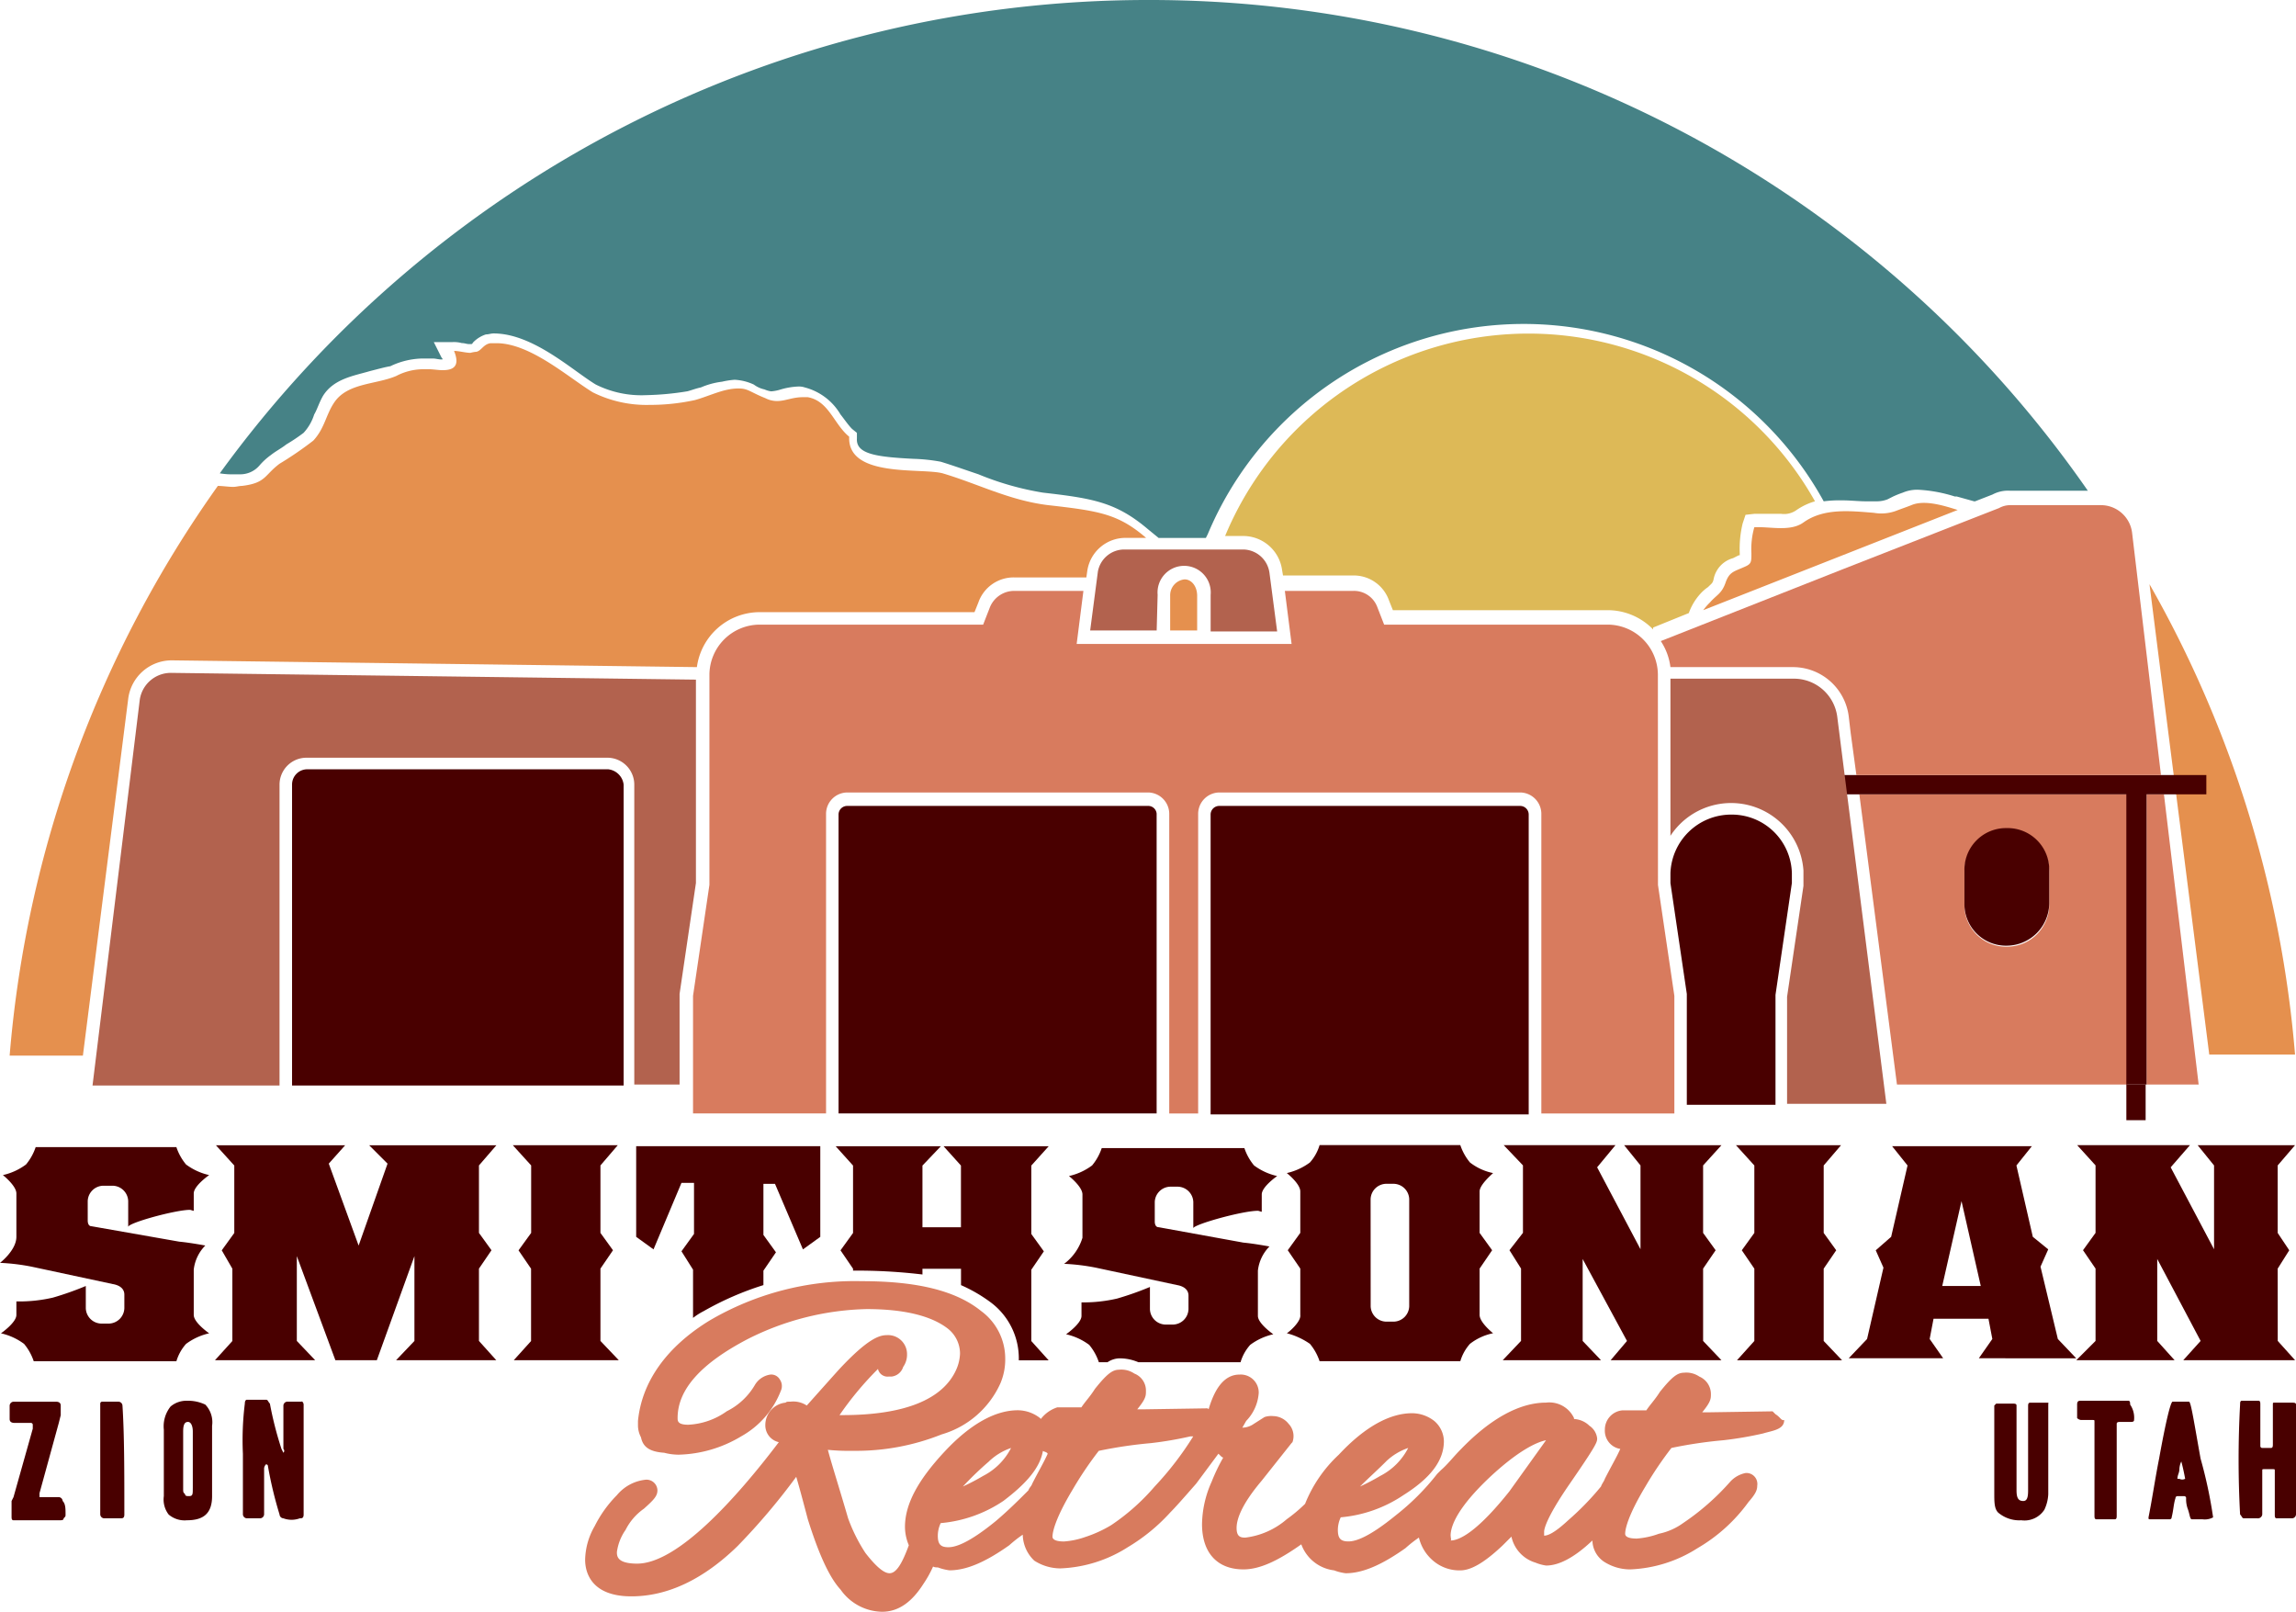
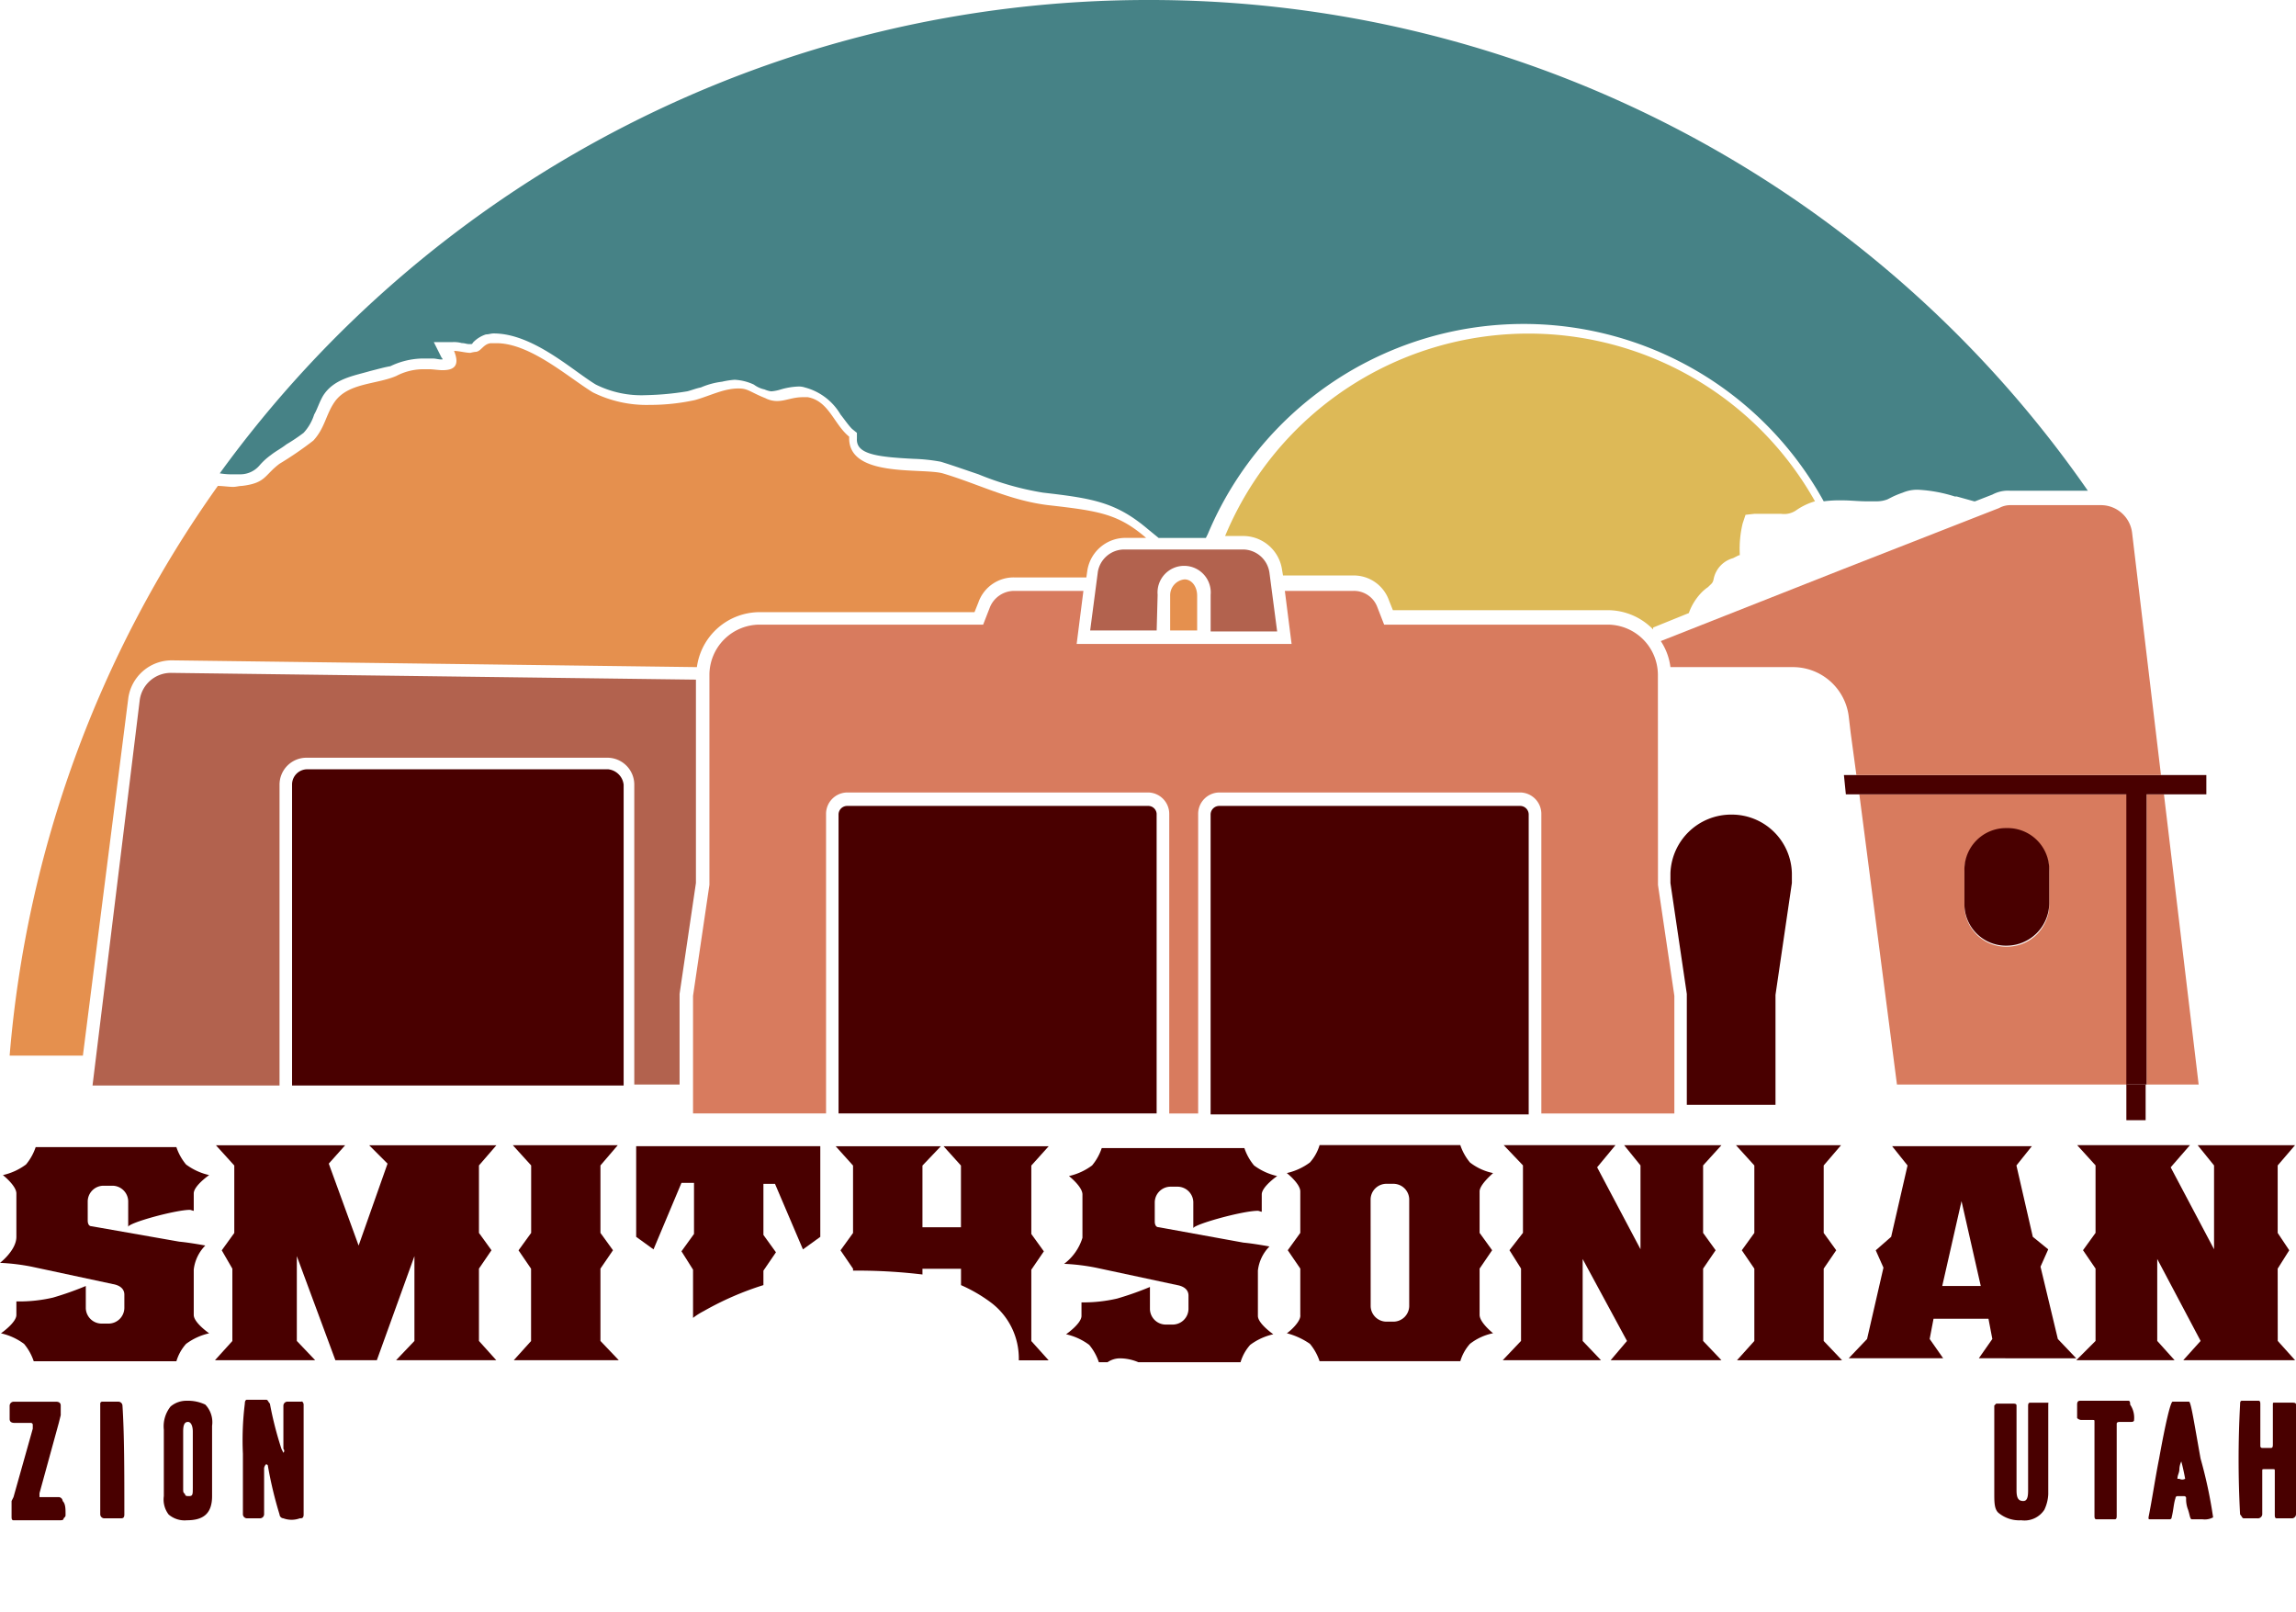
<svg xmlns="http://www.w3.org/2000/svg" width="200" height="140.386" viewBox="0 0 200 140.386">
  <g transform="translate(-4.7 -5.5)">
-     <path d="M227.7,66.1l.924,7.3h0l4.282,33.669h7.473A99.207,99.207,0,0,0,227.7,66.1Z" transform="translate(-35.762 -9.718)" fill="#e5904e" />
-     <path d="M169.094,149.987l-.252-.252-5.458.084h-.672c.756-.924.756-1.175.756-1.6a1.655,1.655,0,0,0-1.008-1.511,2.019,2.019,0,0,0-1.343-.336c-.588,0-1.092.42-2.1,1.679-.42.672-.84,1.092-1.175,1.6h-2.1a1.68,1.68,0,0,0-1.511,1.679,1.6,1.6,0,0,0,1.343,1.679c-.336.756-.84,1.6-1.343,2.6-.084.252-.252.42-.336.672a24.254,24.254,0,0,1-2.855,2.939c-1.175,1.092-1.763,1.343-2.1,1.343v-.336c0-.336.336-1.427,2.183-4.114,2.435-3.526,2.435-3.694,2.435-4.03a1.534,1.534,0,0,0-.672-1.092,2.078,2.078,0,0,0-1.343-.588v-.084a2.381,2.381,0,0,0-2.435-1.343c-2.267,0-4.786,1.343-7.389,4.03-.672.672-1.175,1.343-1.763,1.847l-.336.336a20.986,20.986,0,0,1-3.61,3.61c-2.267,1.847-3.442,2.267-4.114,2.267s-.924-.252-.924-1.008a2.585,2.585,0,0,1,.252-1.092,11.569,11.569,0,0,0,5.458-1.931c2.267-1.427,3.526-2.939,3.526-4.7a2.363,2.363,0,0,0-.84-1.763,3.17,3.17,0,0,0-1.931-.672c-1.931,0-4.114,1.175-6.381,3.61a11.847,11.847,0,0,0-2.939,4.282,13.4,13.4,0,0,1-1.6,1.343,6.742,6.742,0,0,1-3.61,1.6c-.42,0-.756-.084-.756-.84,0-.672.336-1.931,2.183-4.114l2.6-3.275.084-.084a1.557,1.557,0,0,0-.336-1.6,1.753,1.753,0,0,0-1.343-.672,1.864,1.864,0,0,0-.756.084l-.924.588a1.788,1.788,0,0,1-1.008.336l.336-.588a3.879,3.879,0,0,0,1.092-2.435,1.566,1.566,0,0,0-1.679-1.6c-1.511,0-2.267,1.6-2.687,3.023l-.084-.084-5.458.084h-.672c.756-.924.756-1.175.756-1.6a1.586,1.586,0,0,0-1.008-1.511,2.019,2.019,0,0,0-1.343-.336c-.588,0-1.092.42-2.1,1.679-.42.672-.84,1.092-1.175,1.6h-2.1a2.944,2.944,0,0,0-1.427,1.008l-.084-.084a3.17,3.17,0,0,0-1.931-.672c-1.931,0-4.114,1.175-6.381,3.61s-3.442,4.534-3.442,6.549a4.18,4.18,0,0,0,.336,1.6c-.588,1.6-1.092,2.435-1.679,2.435-.336,0-.924-.252-2.1-1.763a14.5,14.5,0,0,1-1.511-3.023c-.756-2.6-1.427-4.7-1.763-5.961a18.26,18.26,0,0,0,2.183.084,20.037,20.037,0,0,0,7.725-1.427,8.087,8.087,0,0,0,5.122-4.45,5.293,5.293,0,0,0,.42-2.183,5.129,5.129,0,0,0-2.1-4.114c-2.183-1.763-5.542-2.6-10.411-2.6a24.959,24.959,0,0,0-13.266,3.442c-3.694,2.267-5.877,5.29-6.213,8.732v.42A2.236,2.236,0,0,0,70.27,152c.168.84.756,1.259,2.015,1.343a5.082,5.082,0,0,0,1.259.168,11.057,11.057,0,0,0,5.458-1.6,7.717,7.717,0,0,0,3.442-3.946,1,1,0,0,0-.084-1.008.853.853,0,0,0-.84-.42,1.881,1.881,0,0,0-1.343.924,5.85,5.85,0,0,1-2.435,2.267,6.257,6.257,0,0,1-3.359,1.175c-.924,0-.924-.336-.924-.588,0-2.519,2.1-4.786,6.129-6.885a24.08,24.08,0,0,1,10.327-2.6c3.275,0,5.626.588,7.053,1.679a2.777,2.777,0,0,1,1.092,2.183,3.768,3.768,0,0,1-.336,1.427c-1.175,2.6-4.534,3.946-9.908,3.946h-.252a28.211,28.211,0,0,1,3.359-4.03c0,.084,0,.084.084.252a.853.853,0,0,0,.84.42H92.1a1.2,1.2,0,0,0,1.008-.84,1.847,1.847,0,0,0,.336-1.092A1.654,1.654,0,0,0,91.68,143.1c-.672,0-1.679.336-4.114,2.939,0,0-.084.084-2.855,3.191a2.135,2.135,0,0,0-1.427-.336c-.252,0-.336,0-.42.084A1.959,1.959,0,0,0,81.1,150.91a1.5,1.5,0,0,0,1.175,1.511C78.582,157.292,73.46,163,69.934,163c-1.763,0-1.763-.672-1.763-1.008a4.356,4.356,0,0,1,.756-1.931,5,5,0,0,1,1.6-1.847c.84-.756,1.175-1.092,1.175-1.6a.951.951,0,0,0-1.008-.924,3.749,3.749,0,0,0-2.519,1.343,10.445,10.445,0,0,0-1.931,2.687,6.06,6.06,0,0,0-.84,2.939c0,1.175.588,3.191,4.03,3.191,3.191,0,6.3-1.511,9.236-4.366a56.953,56.953,0,0,0,5.122-6.045c.252.84.588,2.1,1.008,3.694.924,2.939,1.847,5.038,2.855,6.129a4.51,4.51,0,0,0,3.61,1.931c1.427,0,2.6-.84,3.61-2.435a9.375,9.375,0,0,0,.84-1.511c.084.084.336.084.42.084a4.428,4.428,0,0,0,1.008.252c1.511,0,3.191-.756,5.206-2.183a11.289,11.289,0,0,1,1.175-.924,3.193,3.193,0,0,0,1.008,2.267,4.223,4.223,0,0,0,2.267.672,11.716,11.716,0,0,0,5.877-1.847,16.158,16.158,0,0,0,3.694-3.023c.42-.42,1.092-1.175,2.267-2.519l1.931-2.6c.252.252.336.336.42.336a16.151,16.151,0,0,0-1.008,2.1,9.3,9.3,0,0,0-.84,3.694c0,2.519,1.343,3.946,3.61,3.946,1.427,0,3.023-.756,5.038-2.183a3.479,3.479,0,0,0,2.855,2.267,4.428,4.428,0,0,0,1.008.252c1.511,0,3.191-.756,5.206-2.183a11.289,11.289,0,0,1,1.175-.924,3.8,3.8,0,0,0,1.343,2.1,3.507,3.507,0,0,0,2.267.756c.924,0,2.1-.672,3.694-2.183l.756-.756a3.029,3.029,0,0,0,2.1,2.267,3.785,3.785,0,0,0,.924.252c1.092,0,2.435-.672,4.03-2.183a2.277,2.277,0,0,0,1.008,1.847,4.223,4.223,0,0,0,2.267.672,11.716,11.716,0,0,0,5.877-1.847,14.421,14.421,0,0,0,4.45-4.03c.588-.672.756-1.008.756-1.427a.953.953,0,0,0-1.008-1.092,2.457,2.457,0,0,0-1.343.756,21.347,21.347,0,0,1-4.114,3.61,5.5,5.5,0,0,1-2.1.924,7.07,7.07,0,0,1-1.931.42c-1.008,0-1.008-.336-1.008-.42,0-.42.252-1.6,1.763-4.114a31.118,31.118,0,0,1,2.267-3.359,39.063,39.063,0,0,1,4.534-.672,31.174,31.174,0,0,0,3.442-.588c.84-.252,1.847-.336,1.847-1.175C169.6,150.575,169.514,150.239,169.094,149.987Zm-28.3,10.579c0-.84.588-2.435,3.442-5.122,2.435-2.267,4.03-3.023,4.87-3.191l-3.191,4.45c-2.939,3.694-4.45,4.282-5.122,4.282C140.883,160.9,140.8,160.818,140.8,160.566Zm-5.626-6.465a5.251,5.251,0,0,1,1.931-1.175,5.593,5.593,0,0,1-2.435,2.435,19.163,19.163,0,0,1-1.763.924C133.662,155.528,134.418,154.857,135.173,154.1Zm-34.593,0a5.251,5.251,0,0,1,1.931-1.175,5.593,5.593,0,0,1-2.435,2.435,19.164,19.164,0,0,1-1.763.924A28.34,28.34,0,0,1,100.581,154.1Zm8.48,6.549a7.07,7.07,0,0,1-1.931.42c-1.008,0-1.008-.336-1.008-.42,0-.42.252-1.6,1.763-4.114a31.114,31.114,0,0,1,2.267-3.359,39.059,39.059,0,0,1,4.534-.672,31.174,31.174,0,0,0,3.442-.588h.252a27.771,27.771,0,0,1-3.359,4.366,18.719,18.719,0,0,1-3.778,3.359A10.833,10.833,0,0,1,109.061,160.65Zm-3.778-7.473c.084.084.336.084.42.252-.336.756-.84,1.6-1.343,2.6-.084.252-.252.336-.336.588-.84.84-1.763,1.763-2.855,2.687-2.267,1.847-3.442,2.267-4.114,2.267s-.924-.252-.924-1.008a2.585,2.585,0,0,1,.252-1.092,11.569,11.569,0,0,0,5.458-1.931C103.939,155.948,105.031,154.6,105.282,153.177Z" transform="translate(-9.734 -21.313)" fill="#d87b5e" />
    <path d="M10.57,160.724c0,.168,0,.168-.168.336,0,.168-.168.168-.336.168H6.036c-.168,0-.168-.168-.168-.336v-1.343l.168-.336,1.679-5.961v-.336a.164.164,0,0,0-.168-.168H6.12c-.336,0-.42-.168-.42-.336v-1.175a.361.361,0,0,1,.336-.336H9.73c.336,0,.42.168.42.336v.84l-.168.672L8.3,158.876v.336H9.982a.361.361,0,0,1,.336.336C10.57,159.8,10.57,160.22,10.57,160.724Z" transform="translate(-0.16 -23.318)" fill="#490000" />
    <path d="M17.2,160.724c0,.336-.168.336-.336.336H15.436a.361.361,0,0,1-.336-.336v-9.656a.164.164,0,0,1,.168-.168H16.7a.361.361,0,0,1,.336.336C17.2,153.755,17.2,156.945,17.2,160.724Z" transform="translate(-1.668 -23.318)" fill="#490000" />
    <path d="M25.9,159.112c0,1.511-.756,2.1-2.183,2.1a2.138,2.138,0,0,1-1.6-.5,2.141,2.141,0,0,1-.42-1.6v-5.793a2.759,2.759,0,0,1,.588-2.015,2.119,2.119,0,0,1,1.427-.5,3.476,3.476,0,0,1,1.6.336,2.22,2.22,0,0,1,.588,1.847C25.9,153.067,25.9,159.112,25.9,159.112Zm-1.679-.672v-4.954c0-.5-.168-.84-.42-.84-.336,0-.42.336-.42.84v4.954c0,.336,0,.336.168.5,0,.168.168.168.336.168C24.219,159.112,24.219,158.944,24.219,158.441Z" transform="translate(-2.726 -23.302)" fill="#490000" />
    <path d="M35.19,151.12v9.572c0,.336-.168.336-.336.336a2.081,2.081,0,0,1-1.427,0,.361.361,0,0,1-.336-.336,34.466,34.466,0,0,1-1.008-4.2.164.164,0,0,0-.168-.168.586.586,0,0,0-.168.336v4.03a.361.361,0,0,1-.336.336H30.236a.361.361,0,0,1-.336-.336V155.4a25.762,25.762,0,0,1,.168-4.366c0-.336.168-.336.168-.336h1.679c.168,0,.168.168.336.336a30.638,30.638,0,0,0,1.008,3.946l.168.336a.233.233,0,0,0,0-.336V151.2a.361.361,0,0,1,.336-.336h1.259C35.022,150.784,35.19,150.952,35.19,151.12Z" transform="translate(-4.041 -23.286)" fill="#490000" />
    <path d="M216.3,151.155v7.809a3.52,3.52,0,0,1-.336,1.343,2.063,2.063,0,0,1-2.015.924,2.839,2.839,0,0,1-2.015-.672c-.336-.336-.336-.924-.336-1.679v-7.641l.168-.168H213.2c.168,0,.336,0,.336.168v7.389c0,.672.168.924.588.924.336,0,.42-.336.42-.924v-7.3c0-.168,0-.336.168-.336h1.6Z" transform="translate(-33.18 -23.32)" fill="#490000" />
    <path d="M225.154,152.479c0,.168-.168.168-.336.168h-.84c-.168,0-.336,0-.336.168v7.976c0,.168,0,.336-.168.336h-1.6c-.168,0-.168-.168-.168-.336v-8.144c0-.168,0-.168-.168-.168h-1.008a.586.586,0,0,1-.336-.168v-1.175c0-.336.168-.336.336-.336h4.114c.168,0,.168.168.168.336A2.019,2.019,0,0,1,225.154,152.479Z" transform="translate(-34.56 -23.302)" fill="#490000" />
    <path d="M233.226,160.976h0a1.524,1.524,0,0,1-.924.168h-.924c-.168,0-.168-.336-.336-.84a2.5,2.5,0,0,1-.168-1.008.164.164,0,0,0-.168-.168h-.588a.164.164,0,0,0-.168.168c-.168.5-.168,1.008-.336,1.679a.164.164,0,0,1-.168.168h-1.679c-.168,0-.168,0-.168-.168.336-1.679.588-3.443.924-5.122.588-3.275,1.008-4.954,1.175-4.954h1.427c.168,0,.42,1.679,1.008,4.954A39.972,39.972,0,0,1,233.226,160.976Zm-2.435-3.359c-.168-.924-.336-1.511-.336-1.511a1.737,1.737,0,0,0-.168.672c0,.336-.168.5-.168.84h.168a.528.528,0,0,0,.5,0Z" transform="translate(-35.746 -23.318)" fill="#490000" />
    <path d="M241.946,151.136v9.572a.361.361,0,0,1-.336.336h-1.343c-.168,0-.168-.168-.168-.336v-3.778c0-.168,0-.168-.168-.168h-.756c-.168,0-.168,0-.168.168v3.778a.384.384,0,0,1-.42.336h-1.175c-.168,0-.168-.168-.336-.336a88.34,88.34,0,0,1,0-9.572c0-.168,0-.336.168-.336h1.427c.168,0,.168.168.168.336v3.61a.164.164,0,0,0,.168.168h.756c.168,0,.168-.168.168-.336v-3.442c0-.168,0-.168.168-.168h1.427C241.778,150.968,241.946,150.968,241.946,151.136Z" transform="translate(-37.246 -23.302)" fill="#490000" />
    <path d="M115.1,134.676a18.123,18.123,0,0,1,2.771.336l7.053,1.511c.5.084,1.008.336,1.008.924v1.175a1.381,1.381,0,0,1-1.343,1.343h-.672a1.381,1.381,0,0,1-1.343-1.343v-1.931a26.747,26.747,0,0,1-2.855,1.008,12.994,12.994,0,0,1-3.023.336h-.084v1.175c0,.672-1.343,1.6-1.343,1.6a5.328,5.328,0,0,1,2.015.924,4.685,4.685,0,0,1,.84,1.511h.756a1.928,1.928,0,0,1,1.175-.336,4.127,4.127,0,0,1,1.511.336h8.9a3.967,3.967,0,0,1,.84-1.511,5.328,5.328,0,0,1,2.015-.924s-1.343-.924-1.343-1.6v-3.946a3.549,3.549,0,0,1,1.008-2.1s-1.343-.252-2.267-.336l-7.389-1.343c-.252,0-.336-.252-.336-.5V129.3a1.381,1.381,0,0,1,1.343-1.343h.672a1.381,1.381,0,0,1,1.343,1.343v2.267c.084-.336,4.282-1.511,5.626-1.511.084,0,.252.084.336.084V128.63c0-.672,1.343-1.6,1.343-1.6a5.328,5.328,0,0,1-2.015-.924,4.685,4.685,0,0,1-.84-1.511H118.375a4.685,4.685,0,0,1-.84,1.511,5.328,5.328,0,0,1-2.015.924s1.175.924,1.175,1.6v3.778A4.48,4.48,0,0,1,115.1,134.676Z" transform="translate(-17.705 -19.1)" fill="#490000" />
    <path d="M160.6,143.024h8.564l-1.6-1.679v-7.137l3.862,7.137L170,143.024h9.656l-1.6-1.679v-6.3l1.092-1.6-1.092-1.511v-5.877l1.6-1.763h-8.48l1.427,1.763v7.3l-3.778-7.137,1.6-1.931h-9.74l1.679,1.763v5.877l-1.175,1.511,1.008,1.6v6.3Z" transform="translate(-25.002 -19.052)" fill="#490000" />
    <path d="M138.2,140.673a6.317,6.317,0,0,1,2.015.924,4.685,4.685,0,0,1,.84,1.511h12.259a3.967,3.967,0,0,1,.84-1.511,4.832,4.832,0,0,1,2.015-.924s-1.175-.924-1.175-1.6v-4.03l1.092-1.6-1.092-1.511v-3.61c0-.588,1.092-1.511,1.175-1.6a4.832,4.832,0,0,1-2.015-.924,4.685,4.685,0,0,1-.84-1.511H141.055a3.967,3.967,0,0,1-.84,1.511,5.328,5.328,0,0,1-2.015.924s1.175.924,1.175,1.6v3.61l-1.092,1.511,1.092,1.6v4.03C139.459,139.665,138.368,140.589,138.2,140.673ZM145.5,129a1.381,1.381,0,0,1,1.343-1.343h.672A1.381,1.381,0,0,1,148.863,129v9.32a1.381,1.381,0,0,1-1.343,1.343h-.672a1.381,1.381,0,0,1-1.343-1.343Z" transform="translate(-21.409 -19.052)" fill="#490000" />
    <path d="M192.441,135.047l1.092-1.6-1.092-1.511v-5.877l1.511-1.763H184.8l1.6,1.763v5.877l-1.092,1.511,1.092,1.6v6.3l-1.511,1.679h9.152l-1.6-1.679Z" transform="translate(-28.883 -19.052)" fill="#490000" />
    <path d="M216.315,142.872l-1.6-1.679-1.511-6.3.672-1.511-1.343-1.092-1.427-6.213,1.343-1.679H200.278l1.343,1.679-1.427,6.213-1.343,1.175.672,1.511-1.427,6.213-1.6,1.679h8.228l-1.175-1.679.336-1.763h4.786l.336,1.763-1.175,1.679Zm-11.671-6.3,1.679-7.389L208,136.575Z" transform="translate(-30.759 -19.068)" fill="#490000" />
    <path d="M92.911,131.957l-1.092,1.511,1.092,1.6v.168h.84a47.875,47.875,0,0,1,5.206.336v-.5h3.359v1.427a13.2,13.2,0,0,1,2.6,1.511,6.085,6.085,0,0,1,2.435,4.954v.084h2.6l-1.511-1.679v-6.213l1.092-1.6-1.092-1.511v-5.961l1.511-1.679H100.8l1.511,1.679v5.374H98.957v-5.374l1.6-1.679H91.4l1.511,1.679S92.911,131.957,92.911,131.957Z" transform="translate(-13.904 -19.068)" fill="#490000" />
    <path d="M237.648,135.047l1.008-1.6-1.008-1.511v-5.877l1.511-1.763h-8.48l1.427,1.763v7.3l-3.778-7.137,1.679-1.931h-9.824l1.6,1.763v5.877l-1.092,1.511,1.092,1.6v6.3l-1.679,1.679h8.564l-1.511-1.679v-7.137l3.778,7.137-1.511,1.679h9.74l-1.511-1.679Z" transform="translate(-34.544 -19.052)" fill="#490000" />
    <path d="M57.984,143.024h9.152l-1.6-1.679v-6.3l1.092-1.6-1.092-1.511v-5.877l1.511-1.763H57.9l1.6,1.763v5.877L58.4,133.452l1.092,1.6v6.3Z" transform="translate(-8.532 -19.052)" fill="#490000" />
    <path d="M74.646,127.591h1.092v4.45l-1.092,1.511,1.008,1.6v4.2a5.647,5.647,0,0,1,.924-.588,26.379,26.379,0,0,1,5.206-2.267v-1.259l1.092-1.6-1.092-1.511v-4.45h1.008l2.435,5.709,1.511-1.092V124.4H70.7v7.893l1.511,1.092Z" transform="translate(-10.584 -19.068)" fill="#490000" />
    <path d="M21.241,129.958c.084,0,.252.084.336.084V128.53c0-.672,1.343-1.6,1.343-1.6a5.328,5.328,0,0,1-2.015-.924,4.685,4.685,0,0,1-.84-1.511H7.807a4.685,4.685,0,0,1-.84,1.511,5.328,5.328,0,0,1-2.015.924s1.175.924,1.175,1.6v3.778c0,1.175-1.427,2.267-1.427,2.267a18.123,18.123,0,0,1,2.771.336l7.053,1.511c.5.084,1.008.336,1.008.924v1.175a1.381,1.381,0,0,1-1.343,1.343h-.672a1.381,1.381,0,0,1-1.343-1.343v-1.931A26.747,26.747,0,0,1,9.318,137.6a12.994,12.994,0,0,1-3.023.336H6.127v1.175c0,.672-1.343,1.6-1.343,1.6a5.328,5.328,0,0,1,2.015.924,4.685,4.685,0,0,1,.84,1.511H20.065a3.967,3.967,0,0,1,.84-1.511,5.329,5.329,0,0,1,2.015-.924s-1.343-.924-1.343-1.6v-3.946a3.549,3.549,0,0,1,1.008-2.1s-1.343-.252-2.267-.336l-7.641-1.343c-.252,0-.336-.252-.336-.5V129.2a1.381,1.381,0,0,1,1.343-1.343h.84a1.381,1.381,0,0,1,1.343,1.343v2.267C15.7,131.133,19.981,129.958,21.241,129.958Z" transform="translate(0 -19.084)" fill="#490000" />
    <path d="M51.517,124.3H40.434l1.6,1.6-2.519,7.137-2.6-7.137,1.427-1.6H27.084l1.6,1.763v5.877l-1.092,1.511.924,1.6v6.3L27,143.024h8.732l-1.6-1.679v-7.389l3.359,9.068h3.61l3.275-9.068v7.389l-1.6,1.679h8.732l-1.511-1.679v-6.3l1.092-1.6-1.092-1.511v-5.877Z" transform="translate(-3.576 -19.052)" fill="#490000" />
    <path d="M197.6,87.9l3.275,25.273h20.067V87.9Zm12.846,13.266a3.622,3.622,0,0,1-3.694-3.694V94.617a3.694,3.694,0,1,1,7.389,0v2.855A3.673,3.673,0,0,1,210.446,101.166Z" transform="translate(-30.935 -13.214)" fill="#d87b5e" />
    <path d="M227.4,113.173h4.534L228.911,87.9H227.4Z" transform="translate(-35.714 -13.214)" fill="#d87b5e" />
    <rect width="1.679" height="3.107" transform="translate(189.923 99.958)" fill="#490000" />
    <path d="M223.624,85.9H196l.168,1.679H220.6v25.273h1.763V87.579h5.206V85.9Z" transform="translate(-30.679 -12.894)" fill="#490000" />
    <path d="M212.194,91.4a3.622,3.622,0,0,0-3.694,3.694v2.855a3.622,3.622,0,0,0,3.694,3.694,3.727,3.727,0,0,0,3.694-3.694V95.094A3.621,3.621,0,0,0,212.194,91.4Z" transform="translate(-32.683 -13.776)" fill="#490000" />
    <path d="M160.647,74.1a4.39,4.39,0,0,0-4.366-4.366H136.8l-.588-1.511a2.168,2.168,0,0,0-2.1-1.427h-5.961l.588,4.618H110.017l.588-4.618H104.56a2.288,2.288,0,0,0-2.1,1.427l-.588,1.511H82.393A4.39,4.39,0,0,0,78.027,74.1v18.3L76.6,102.064v10.243H88.187V86.2a1.864,1.864,0,0,1,1.847-1.847h26.2a1.864,1.864,0,0,1,1.847,1.847v26.113H120.6V86.2a1.864,1.864,0,0,1,1.847-1.847h26.2a1.864,1.864,0,0,1,1.847,1.847v26.113h11.587V102.064l-1.427-9.656Z" transform="translate(-11.531 -9.831)" fill="#d87b5e" />
    <path d="M66.861,75.888,21.185,75.3a2.737,2.737,0,0,0-2.771,2.351L14.3,111.236H30.589V85.04a2.347,2.347,0,0,1,2.351-2.351h26.2a2.347,2.347,0,0,1,2.351,2.351v26.113h3.946V103.26L66.861,93.6C66.861,93.688,66.861,75.888,66.861,75.888Z" transform="translate(-1.54 -11.194)" fill="#b2624e" />
    <path d="M123.677,66.446a2.318,2.318,0,1,1,4.618,0v3.191h5.793l-.672-5.122A2.343,2.343,0,0,0,131.15,62.5H120.739a2.336,2.336,0,0,0-2.267,1.931l-.672,5.122h5.793l.084-3.107Z" transform="translate(-18.138 -9.141)" fill="#b2624e" />
-     <path d="M188.747,75.9H178V89.586a6.318,6.318,0,0,1,11.587,3.023v1.343l-1.427,9.656v9.32h8.648l-4.282-33.753A3.807,3.807,0,0,0,188.747,75.9Z" transform="translate(-27.792 -11.29)" fill="#b2624e" />
    <path d="M157.252,89.1h-26.2a.753.753,0,0,0-.756.756v26.113h27.708V89.856A.749.749,0,0,0,157.252,89.1Z" transform="translate(-20.142 -13.407)" fill="#490000" />
    <path d="M118.652,89.1h-26.2a.753.753,0,0,0-.756.756v26.029h27.708V89.772A.735.735,0,0,0,118.652,89.1Z" transform="translate(-13.952 -13.407)" fill="#490000" />
    <path d="M62.54,85.3h-26.2A1.326,1.326,0,0,0,35,86.643v26.2H63.883v-26.2A1.517,1.517,0,0,0,62.54,85.3Z" transform="translate(-4.859 -12.797)" fill="#490000" />
    <path d="M188.579,95.122A5.233,5.233,0,0,0,183.29,90,5.288,5.288,0,0,0,178,95.122v.84l1.427,9.656v9.656h7.725V105.7l1.427-9.74v-.84Z" transform="translate(-27.792 -13.551)" fill="#490000" />
-     <path d="M196.668,81.227h0L196.5,79.8Z" transform="translate(-30.759 -11.915)" fill="#ddb957" />
    <path d="M218.058,60.335a2.739,2.739,0,0,0-2.771-2.435h-7.809a2,2,0,0,0-1.008.252l-13.518,5.29L177,69.739a5.288,5.288,0,0,1,.84,2.267H188.5a4.9,4.9,0,0,1,4.87,4.282l.168,1.427.5,3.694h26.532Z" transform="translate(-27.632 -8.403)" fill="#d87b5e" />
    <path d="M173.194,62.77h0a3.669,3.669,0,0,1,.672-.588c.336-.336.42-.336.5-.756a2.36,2.36,0,0,1,1.679-1.763l.5-.252h.084v-.168a9.431,9.431,0,0,1,.252-2.6l.252-.756.756-.084h2.351a1.851,1.851,0,0,0,1.343-.336,5.569,5.569,0,0,1,1.6-.756A28.622,28.622,0,0,0,131.8,57.732h1.6a3.426,3.426,0,0,1,3.359,2.939l.084.5h6.129a3.254,3.254,0,0,1,3.107,2.183l.336.84h18.724a5.512,5.512,0,0,1,3.946,1.679v-.168l3.107-1.259A4.977,4.977,0,0,1,173.194,62.77Z" transform="translate(-20.383 -5.549)" fill="#ddb957" />
    <path d="M86.976,52.435c-1.847-.5-8.312.42-8.144-3.191-1.343-1.092-1.763-3.107-3.61-3.442H74.8c-.924,0-1.511.336-2.267.336a2.236,2.236,0,0,1-1.008-.252c-1.259-.5-1.511-.84-2.267-.84a4.12,4.12,0,0,0-.924.084c-.924.168-2.015.672-2.939.924a18.348,18.348,0,0,1-3.946.42A10.5,10.5,0,0,1,56.5,45.382C54.315,44.039,51.04,41.1,48.1,41.1h-.5c-.672.084-.84.756-1.343.756a3.636,3.636,0,0,0-.42.084c-.42,0-1.008-.168-1.427-.168.588,1.427-.168,1.679-1.008,1.679-.336,0-.84-.084-1.175-.084h-.5a5.119,5.119,0,0,0-2.351.588c-1.763.756-4.2.588-5.374,2.267-.756,1.092-.84,2.267-1.847,3.359A30.573,30.573,0,0,1,29.21,51.6c-1.343,1.008-1.175,1.679-3.275,1.931-.252,0-.5.084-.756.084-.42,0-.924-.084-1.343-.084A99.559,99.559,0,0,0,5.7,103.149h6.381l3.946-31.066a3.821,3.821,0,0,1,3.862-3.359l45.676.588a5.524,5.524,0,0,1,5.458-4.786H89.747l.336-.84A3.254,3.254,0,0,1,93.19,61.5h6.3l.084-.588a3.362,3.362,0,0,1,3.359-2.855h1.763c-2.435-2.1-4.114-2.351-8.564-2.855C92.77,54.786,90.083,53.359,86.976,52.435Z" transform="translate(-0.16 -5.709)" fill="#e5904e" />
    <path d="M127.359,65.6a1.39,1.39,0,0,0-1.259,1.427V70.05h2.351V67.027C128.451,66.188,127.947,65.6,127.359,65.6Z" transform="translate(-19.469 -9.638)" fill="#e5904e" />
    <path d="M108.356,5.5A99.845,99.845,0,0,0,27.5,46.726a6.355,6.355,0,0,0,1.259.084h.588a2.193,2.193,0,0,0,1.6-.756,5.669,5.669,0,0,1,1.008-.924c.42-.336.924-.588,1.343-.924A15.75,15.75,0,0,0,34.8,43.2a4.21,4.21,0,0,0,.924-1.6c.252-.42.42-1.008.756-1.6.924-1.511,2.687-1.763,4.114-2.183.672-.168,1.259-.336,1.763-.42a6.73,6.73,0,0,1,2.771-.672h.924c.252,0,.5.084.756.084H46.9c0-.084,0-.084-.084-.168l-.672-1.343h1.6a2.588,2.588,0,0,1,.84.084c.252,0,.42.084.588.084h.252c.084,0,.084-.084.168-.168a2.7,2.7,0,0,1,1.092-.672c.252,0,.42-.084.672-.084,2.6,0,5.206,1.847,7.3,3.359.588.42,1.175.84,1.6,1.092a8.887,8.887,0,0,0,4.366.924,25.074,25.074,0,0,0,3.61-.336c.336-.084.756-.252,1.175-.336a6.671,6.671,0,0,1,1.847-.5,6.983,6.983,0,0,1,1.092-.168,4.466,4.466,0,0,1,1.679.42,2.361,2.361,0,0,0,.924.42,2.136,2.136,0,0,0,.588.168,3.7,3.7,0,0,0,.84-.168,6.24,6.24,0,0,1,1.511-.252,1.639,1.639,0,0,1,.588.084A5.1,5.1,0,0,1,81.572,41.6c.336.42.672.924,1.008,1.259L83,43.2v.5c-.084,1.343,1.679,1.6,4.954,1.763a15.482,15.482,0,0,1,2.351.252c1.092.336,2.267.756,3.275,1.092a25.427,25.427,0,0,0,5.626,1.6c4.366.5,6.381.84,9.152,3.191l.924.756h4.114l.168-.336a29.834,29.834,0,0,1,53.652-2.855,10.706,10.706,0,0,1,1.6-.084c.756,0,1.427.084,2.1.084h.924a2.592,2.592,0,0,0,.924-.168l.5-.252a8.713,8.713,0,0,1,.84-.336,3.2,3.2,0,0,1,1.343-.252,12.657,12.657,0,0,1,3.191.588h.168l1.511.42h.084l1.511-.588a2.875,2.875,0,0,1,1.511-.336h6.8A99.439,99.439,0,0,0,108.356,5.5Z" transform="translate(-3.656)" fill="#468286" />
-     <path d="M203.566,58.282h0c-1.092-.336-2.855-.924-4.03-.42-.42.168-.924.336-1.343.5a3.726,3.726,0,0,1-1.931.168c-2.1-.168-4.366-.42-6.129.84-1.175.84-2.939.336-4.282.42a6.974,6.974,0,0,0-.252,2.267c0,.756,0,.924-.588,1.175-.924.42-1.343.42-1.679,1.427-.336.924-.756,1.008-1.343,1.679a5.483,5.483,0,0,0-.588.672Z" transform="translate(-28.337 -8.366)" fill="#e5904e" />
  </g>
</svg>